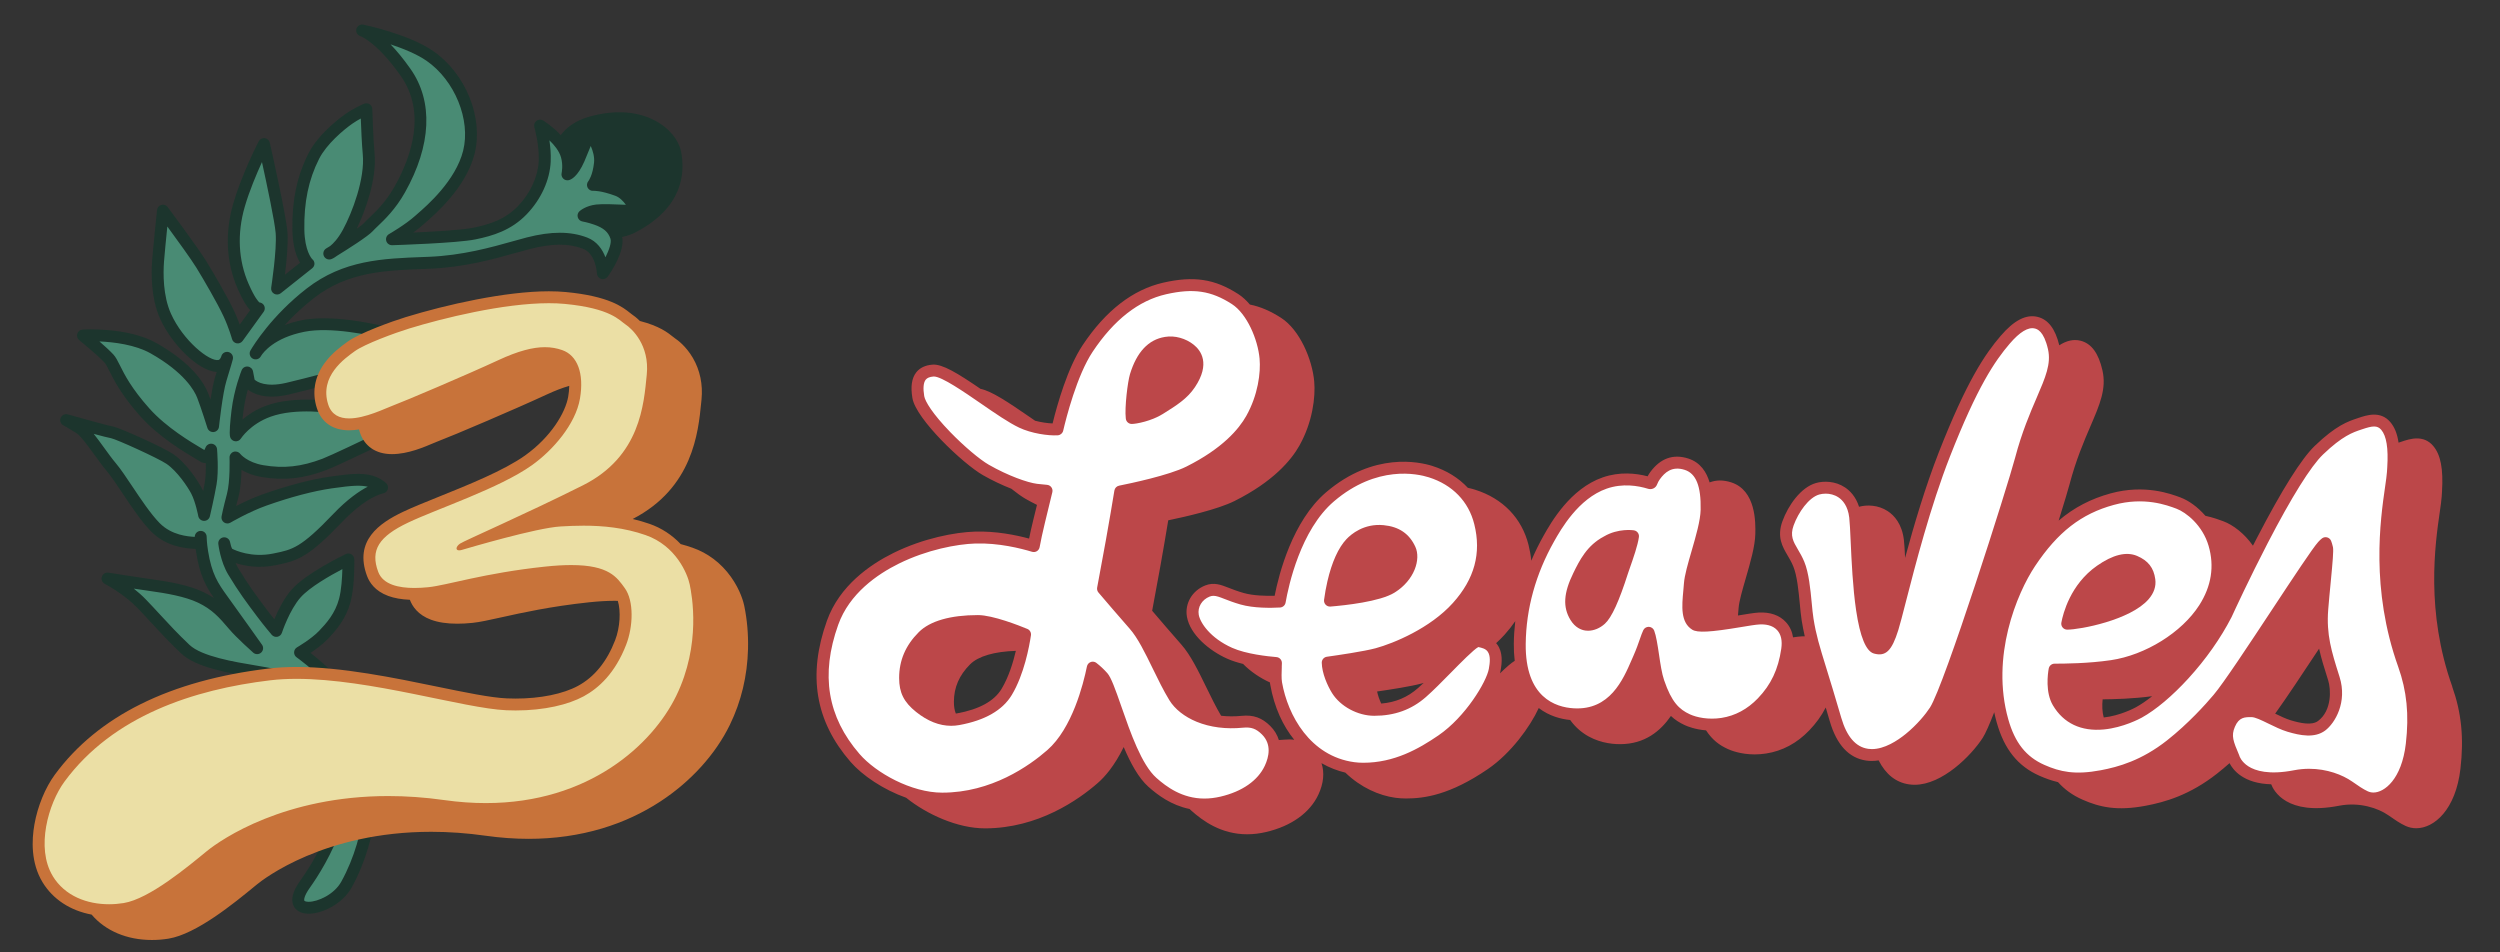
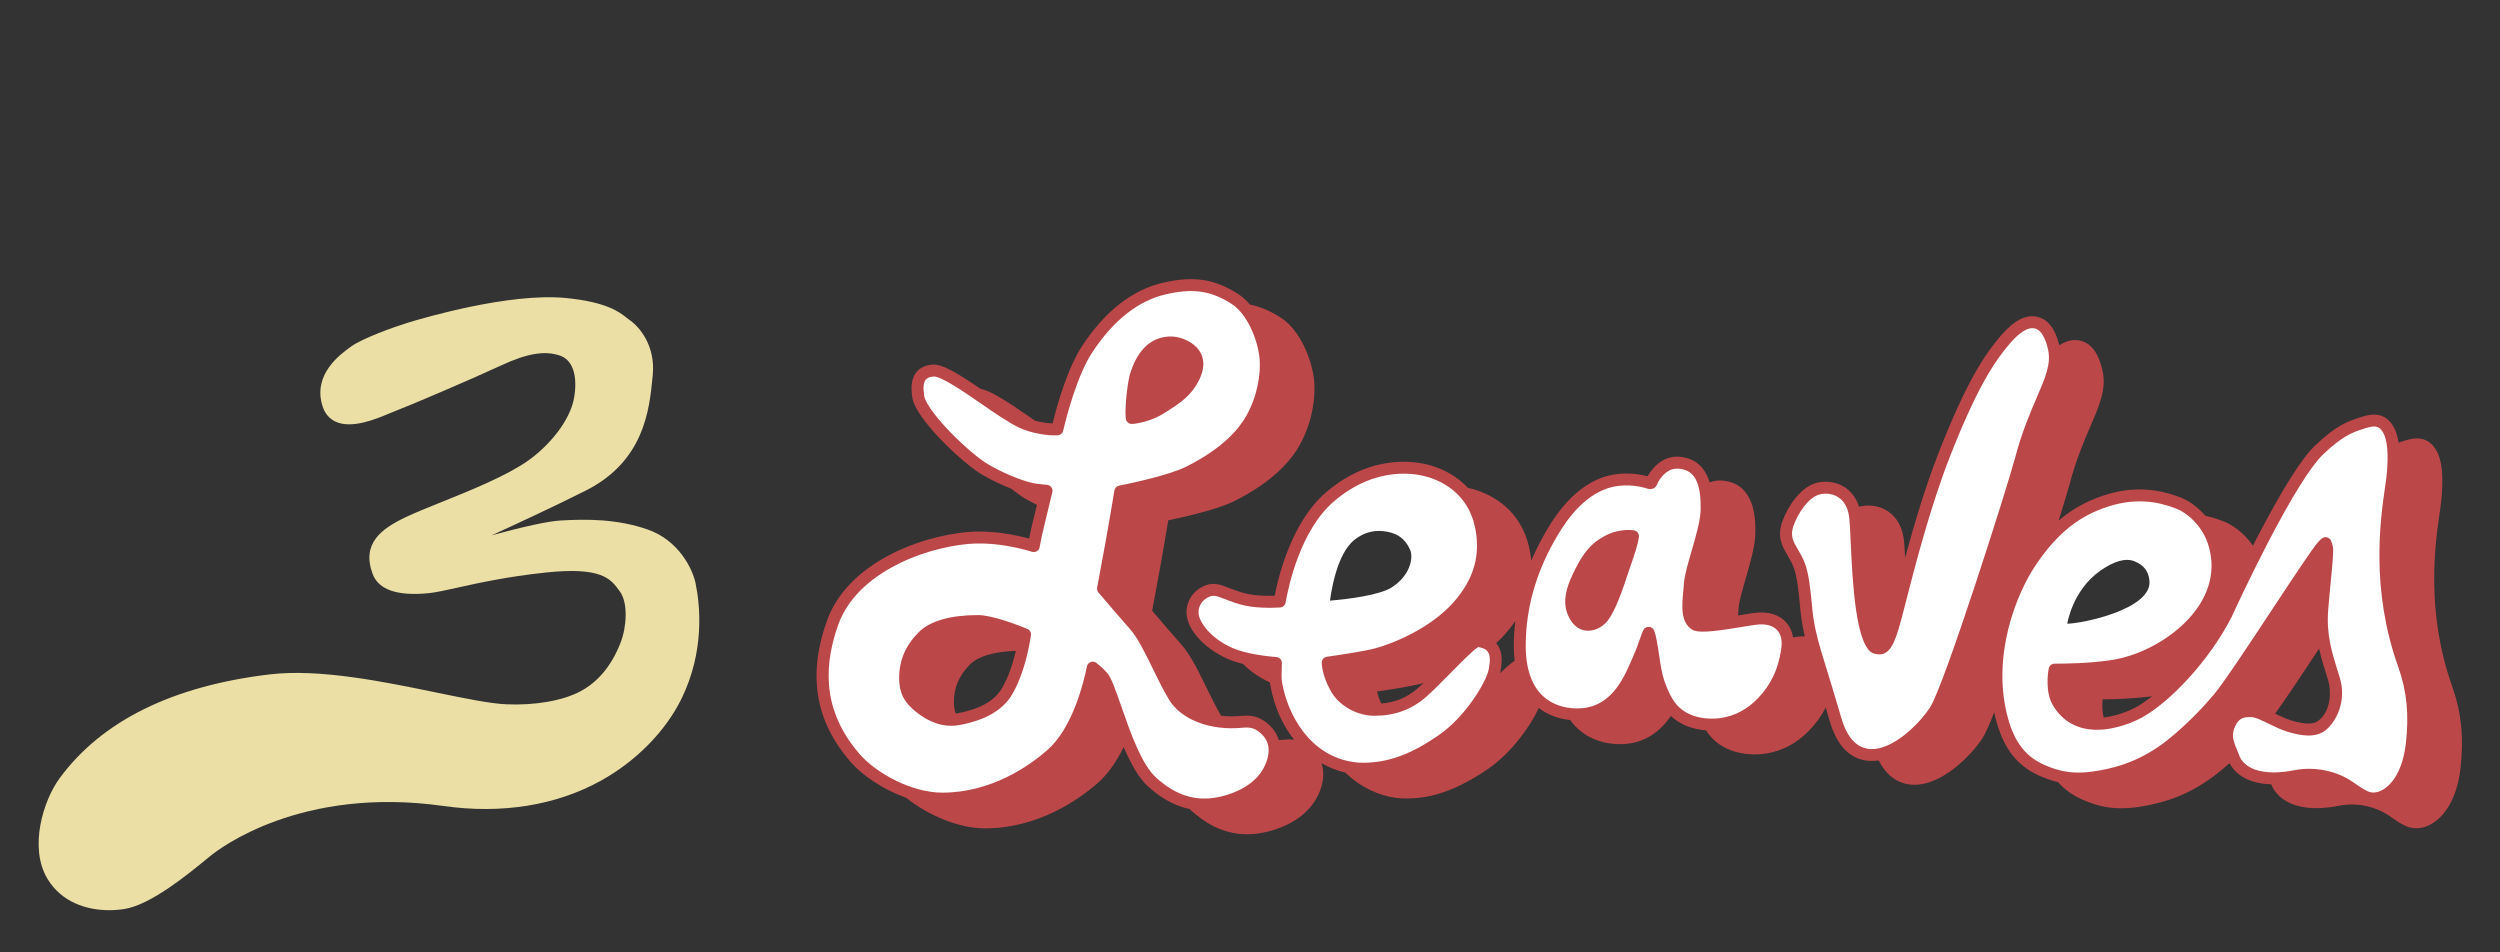
<svg xmlns="http://www.w3.org/2000/svg" data-id="Wordmark" viewBox="0 0 2100 800">
  <rect x="0" y="0" width="2100" height="800" fill="#333333" stroke="none" />
  <defs>
    <style>
      .cls-1 {
        fill: #ebdfa5;
      }

      .cls-2 {
        fill: #fff;
      }

      .cls-3 {
        fill: #bc4749;
      }

      .cls-4 {
        fill: #c8733a;
      }

      .cls-5 {
        fill: #1c352d;
      }

      .cls-6 {
        fill: #498b74;
      }
    </style>
  </defs>
  <g id="Multicolor">
    <g id="Leaf">
-       <path class="cls-6" d="m256,743c17.62-24.73,42.44-71.88,30.2-114.97-12.25-43.14-43.33-57.54-56.86-61.16-13.52-3.62-58.41-7.07-73.69-21.52-15.28-14.45-24.67-25.76-36.83-38.34-12.16-12.58-28.53-21.03-28.53-21.03,0,0,23.97,3.82,35.81,5.45,11.98,1.66,29.92,4.42,42.28,10.29s18.83,12.81,27.86,23.51c6,7.11,19.69,19.25,19.69,19.25,0,0-20.19-28.47-28.93-40.49-7.94-10.93-13.95-19.73-17.24-40.28-1.23-7.66-1.24-12.76-1.24-12.76,0,0-.46,5.57-3.97,5.15-3.51-.42-21.22,0-34.22-13.31-13-13.32-27.72-39.52-36.75-50.22-9.04-10.7-19.77-28.59-26.85-33.08-7.08-4.49-11.17-6.62-11.17-6.62,0,0,33.34,9.45,38.47,10.31s41.15,17.3,48.55,22.33c10.07,6.84,19.32,20.92,22.35,26.69,4.11,7.83,6.45,20.36,6.45,20.36,0,0,3.66-15.58,5.54-26.47,1.88-10.88.36-28.37.36-28.37,0,0-2.98,8.22-6.45,5.73-3.48-2.48-31.15-16.87-49.1-36.97-23.09-25.86-25.22-39.95-30.29-45.38-6.43-6.9-21.75-19.29-21.75-19.29,0,0,36.26-2.29,59.25,10.7,27.87,15.75,37.97,31.18,41.34,39.85,3.37,8.67,8.67,25.62,8.67,25.62,0,0,3.03-28.69,6.49-39.67s5.25-17.67,5.25-17.67c0,0-1.5,5.61-5.92,6.62-11.58,2.66-35.47-18.75-45.77-41.7-7.13-15.89-7.04-35.53-6.26-46.19.79-10.66,4.13-42.45,4.13-42.45,0,0,25.5,34.27,32.35,45.42,6.85,11.15,18.16,30.75,23.08,41.38,4.92,10.63,7.38,19.79,7.38,19.79l17.68-24.47s-4.16,1.99-13.15-18.54c-8.99-20.53-10.41-44.2-3.46-68.22,6.95-24.02,21-51.31,21-51.31,0,0,13.53,59.6,14.74,74.42,1.21,14.82-3.81,47.05-3.81,47.05l26.31-20.9s-8.03-6.74-8.39-28.58,3.01-42.16,12.92-61.76c7.03-13.9,22.66-26.61,29.65-31.47,6.99-4.86,14.57-8,14.57-8,0,0,.75,25.51,1.9,37.33,2.07,21.26-8.78,50.78-17.25,66.3-8.13,14.9-15.85,17.64-15.85,17.64,0,0,28.43-17.23,32.88-22.25,4.45-5.02,16.42-13.93,26.29-31.48,9.88-17.54,30.98-61.51,4.98-98.46-21.66-30.79-36.45-35.24-36.45-35.24,0,0,37.22,7.8,56.89,21.45,24.44,16.97,39.99,51.68,32.71,80.79-7.28,29.11-36.19,52.18-41.71,57.15-8.87,7.98-22.93,16.04-22.93,16.04,0,0,53.76-1.64,69.09-4.78,15.33-3.14,29-7.76,40.48-19.69,11.48-11.94,18.15-27.16,18.76-41.04.66-14.99-3.86-30.02-3.86-30.02,0,0,18.23,11.17,22.31,25.29,2.37,8.21.6,15.74.6,15.74,0,0,4.38-.9,9.68-12.94,2.62-5.95,9.11-22.41,9.11-22.41,0,0,9.96,13.09,8.54,26.1-1.43,13.07-5.88,18.09-5.88,18.09,0,0,6.46-.71,20.54,4.47,10.37,3.81,15.95,17.73,15.95,17.73,0,0-25.44-1.64-33.19-.75s-11.27,4.37-11.27,4.37c0,0,4.49.71,10.63,2.85,8.29,2.88,14.09,7.02,16.73,14.84,3.47,10.25-11.03,30.55-11.03,30.55,0,0-.69-19.8-14.98-25.24-14.29-5.44-29.87-4.45-47.65.1s-48.04,15.08-83.6,16.42c-35.56,1.34-68.8,1.75-99.52,25.61s-45.9,50.55-45.9,50.55c0,0,8.95-16.97,40.1-23.12,31.15-6.15,82.44,9.15,82.44,9.15,0,0-33.82,27.69-50.51,32.02-16.69,4.33-36.45,9.54-45.56,11.6-24.24,5.48-31.98-5.25-31.98-5.25l-1.63-8.42s-6.07,14.94-8.19,32.49c-2.11,17.55-1.31,20.35-1.31,20.35,0,0,8.55-13.54,27.46-20.38,18.91-6.84,44.84-5.07,61.65-2.12,16.81,2.95,44.55,19.18,44.55,19.18,0,0-49.7,24.03-59.17,27.63-20.75,7.9-36.4,8.36-52.25,5.67s-22.56-11.44-22.56-11.44c0,0,.75,20.39-2.36,31.98-3.11,11.59-4.43,18.48-4.43,18.48,0,0,15.8-9.31,31.12-14.74,18.3-6.48,38.2-12.17,55.97-14.73,18.16-2.61,24.55-2.74,31.44-1.41s11.43,5.65,11.43,5.65c0,0-14.8,2-37.42,25.69-28.78,30.15-36.57,31.3-53.03,34.67-19.72,4.03-34.73-2.72-38.33-4.72-2.55-1.42-3.85-8.8-3.85-8.8,0,0,1.58,13.67,7.62,23.71,8.6,14.28,14.95,22.79,24.08,34.95,6,8,12,15,12,15,0,0,6.53-20.01,16.68-31.46,11.87-13.38,43.9-28.61,43.9-28.61,0,0,.49,21.35-3,34.39-3.49,13.04-11.04,21.89-18.2,29.29-7.16,7.4-19.41,14.47-19.41,14.47,0,0,57.06,40.13,60.26,80.33,2,25.04,1.91,72.64-21.24,114.58-12.54,22.73-55.74,29.12-35,0Z" />
-       <path class="cls-5" d="m572,127c-3.58-18-31-42-77-29-12.09,3.42-19.46,9.45-23.95,15.49-6.75-7.27-14.28-11.95-14.79-12.26-1.77-1.08-4.02-.96-5.66.3-1.64,1.26-2.33,3.41-1.74,5.4.04.14,4.27,14.44,3.66,28.36-.57,12.96-7.07,27.09-17.37,37.8-10.45,10.86-22.7,15.16-37.88,18.26-9.18,1.88-33.19,3.23-50.12,3.98,2.89-2.09,5.78-4.35,8.31-6.62.43-.39,1.01-.89,1.71-1.5,8.52-7.39,34.44-29.88,41.51-58.16,7.53-30.12-7.38-67.13-34.7-86.11-20.27-14.07-57.15-21.91-58.71-22.24-2.63-.55-5.25,1.05-5.91,3.65-.66,2.59.8,5.24,3.37,6.01.14.05,13.84,4.89,33.87,33.36,21.67,30.79,9.11,67.64-5.24,93.12-7.18,12.76-15.57,20.76-21.12,26.05-1.81,1.73-3.37,3.22-4.56,4.56-.83.94-3.05,2.64-6.05,4.76,7.3-15.17,17.09-42.08,14.99-63.61-1.12-11.52-1.87-36.74-1.88-37-.05-1.64-.9-3.16-2.28-4.05-1.38-.89-3.11-1.05-4.63-.42-.33.14-8.15,3.41-15.5,8.51-2.27,1.58-22.47,15.92-31.26,33.32-9.59,18.97-13.87,39.34-13.46,64.1.24,14.36,3.62,22.94,6.44,27.62l-12.71,10.1c1.35-10.91,2.9-26.44,2.14-35.78-1.22-15-14.29-72.67-14.85-75.12-.47-2.05-2.16-3.59-4.25-3.85-2.08-.27-4.11.8-5.07,2.67-.58,1.13-14.35,28-21.35,52.21-7.21,24.9-5.93,49.66,3.68,71.62,4.38,9.98,7.82,15.19,10.5,18l-8.75,12.11c-1.18-3.21-2.69-7-4.54-11-5.26-11.39-17.12-31.74-23.35-41.9-6.88-11.21-31.55-44.38-32.6-45.79-1.23-1.65-3.35-2.38-5.33-1.84-1.99.54-3.44,2.25-3.65,4.3-.14,1.3-3.36,31.99-4.14,42.6-.8,10.82-.99,31.52,6.68,48.61,9.5,21.15,32.07,44.06,47.58,44.84-.42,1.36-.87,2.82-1.36,4.36-1.42,4.52-2.76,11.72-3.85,18.81-.65-1.84-1.29-3.57-1.87-5.07-3.31-8.51-13.37-25.34-43.54-42.39-24.01-13.57-60.48-11.43-62.03-11.34-2.06.13-3.82,1.51-4.45,3.47-.63,1.96.02,4.11,1.62,5.41.15.12,15.12,12.25,21.24,18.81,1.15,1.23,2.41,3.76,4.01,6.96,3.8,7.62,10.16,20.38,26.21,38.35,15.33,17.16,37.12,30.07,46.42,35.58,1.58.94,3.07,1.82,3.51,2.13,1.5,1.07,3.2,1.54,4.91,1.37.11,5.31,0,11.58-.83,16.35-.39,2.27-.87,4.76-1.37,7.27-.4-.91-.82-1.8-1.27-2.64-2.78-5.29-12.5-20.71-23.97-28.51-8.5-5.77-45.19-22.23-50.53-23.12-3.56-.59-24.63-6.42-37.93-10.19-2.47-.7-5.06.58-6.01,2.96-.95,2.38.06,5.09,2.33,6.28.04.02,4.03,2.11,10.81,6.41,3.67,2.33,9.75,10.72,15.12,18.12,3.52,4.86,7.16,9.89,10.59,13.95,3.47,4.11,8.06,10.98,12.92,18.25,7.5,11.24,16.01,23.97,24.08,32.24,12.88,13.2,29.53,14.28,35.79,14.68.6.04,1.08.07,1.41.1.12.02.25.03.38.04.14,1.07.3,2.2.49,3.4,2.91,18.19,7.85,27.73,14.89,37.88-2.74-1.83-5.76-3.55-9.2-5.18-12.24-5.82-28.98-8.69-43.74-10.73-11.65-1.61-35.47-5.4-35.71-5.44-2.43-.38-4.77,1.04-5.53,3.38-.77,2.33.27,4.88,2.45,6,.16.08,15.81,8.26,27.23,20.06,4.2,4.34,8.16,8.64,12,12.8,7.33,7.95,14.92,16.17,25,25.7,12.52,11.83,40.53,16.5,60.98,19.91,6.26,1.04,11.66,1.94,14.85,2.8,6.68,1.79,40.64,12.98,53.34,57.7,3.3,11.63,10.94,53.99-29.46,110.71-6.16,8.65-7.94,15.7-5.28,20.97,1.18,2.34,4.33,6.3,12.19,6.45.15,0,.3,0,.45,0,11.58,0,28.51-8.35,36.1-22.1,23.72-42.99,23.87-92,21.84-117.4-1.42-17.86-12.44-37.49-32.74-58.33-9.15-9.4-18.08-16.83-23.7-21.24,4.32-2.89,10-7.03,14.19-11.36,7.91-8.17,15.73-17.64,19.44-31.47,3.64-13.58,3.19-34.9,3.17-35.8-.04-1.69-.93-3.25-2.38-4.14-1.44-.89-3.24-.99-4.77-.26-1.35.64-33.09,15.83-45.5,29.81-6.53,7.36-11.56,17.76-14.57,24.96-1.92-2.38-4.15-5.22-6.38-8.18-8.84-11.79-15.23-20.31-23.79-34.53-.87-1.44-1.64-2.98-2.32-4.55,7.45,2.43,19.37,4.75,33.6,1.84l.87-.18c17.63-3.6,26.61-6.43,54.77-35.93,20.77-21.75,34.41-24.17,34.48-24.19,1.91-.26,3.49-1.58,4.09-3.41.59-1.83.08-3.84-1.31-5.16-.57-.55-5.83-5.38-13.93-6.94-7.91-1.52-15.02-1.23-33.1,1.37-16.2,2.33-35.88,7.51-56.92,14.96-8.03,2.85-16.1,6.67-22.12,9.77.54-2.21,1.19-4.72,1.93-7.5,1.79-6.67,2.38-15.81,2.55-22.86,4.06,2.39,9.58,4.74,16.7,5.95,19.04,3.24,35.45,1.46,54.86-5.93,9.55-3.64,57.53-26.81,59.56-27.8,1.66-.8,2.75-2.46,2.82-4.3s-.88-3.58-2.47-4.51c-1.17-.68-28.72-16.72-46.21-19.79-9.12-1.6-40.69-6.16-64.21,2.34-8.69,3.14-15.37,7.59-20.19,11.7.19-1.85.42-3.97.71-6.38.83-6.93,2.33-13.47,3.79-18.76,4.61,3.62,14.9,8.57,34.15,4.22,7.47-1.69,21.99-5.47,36.04-9.13l9.67-2.51c17.55-4.55,51-31.83,52.42-32.99,1.43-1.17,2.1-3.04,1.73-4.85s-1.7-3.28-3.47-3.81c-2.14-.64-52.84-15.58-84.84-9.26-5.51,1.09-10.37,2.5-14.66,4.11,6.57-7.2,14.74-15.11,24.5-22.69,28.38-22.05,59.75-23.2,92.95-24.43l3.69-.14c29.5-1.11,54.94-8.28,73.51-13.52,4.04-1.14,7.87-2.22,11.14-3.05,18.75-4.8,32.51-4.88,44.63-.27,10.97,4.17,11.75,20.58,11.76,20.74.07,2.14,1.5,4,3.55,4.61,2.05.62,4.27-.14,5.51-1.88,2.55-3.57,14.61-21.29,12.14-33.38,3.76-.7,7.6-1.94,11.43-3.95,40-21,41.58-50,38-68Zm-63.45,89.07c-2.43-6.39-6.96-13.35-15.38-16.55-13.98-5.32-30.08-5.34-50.67-.07-3.39.87-7.27,1.96-11.37,3.12-18.09,5.1-42.87,12.08-71.18,13.15l-3.69.14c-34.86,1.29-67.78,2.5-98.71,26.53-29.42,22.85-44.78,47.94-46.93,51.61-.18.3-.29.49-.32.56-1.27,2.41-.37,5.4,2.02,6.71,2.39,1.31,5.4.46,6.75-1.91.01-.02.12-.22.34-.57,1.66-2.62,10.78-15.07,36.39-20.12,21.73-4.29,54.49,2.53,70.52,6.5-11.94,9.12-30.68,22.29-40.81,24.92l-9.68,2.52c-13.97,3.64-28.41,7.4-35.72,9.05-16.89,3.82-24.17-.9-26.24-2.74l-1.35-7c-.42-2.17-2.22-3.81-4.42-4.03-2.2-.22-4.29,1.04-5.12,3.09-.26.64-6.35,15.76-8.52,33.77-1.02,8.46-2.05,19.21-1.16,22.33.54,1.9,2.15,3.29,4.1,3.57,1.96.28,3.89-.61,4.94-2.28.08-.12,7.83-12.16,24.93-18.34,21.19-7.66,50.58-3.39,59.08-1.89,10.24,1.8,25.23,9.07,34.5,13.96-14.66,7.04-43.27,20.68-50.03,23.25-17.63,6.71-32.48,8.33-49.63,5.41-13.49-2.29-19.22-9.29-19.43-9.55-1.32-1.72-3.61-2.4-5.66-1.66-2.05.74-3.38,2.71-3.3,4.89,0,.2.68,19.78-2.19,30.5-3.12,11.63-4.46,18.54-4.51,18.83-.37,1.93.42,3.9,2.03,5.03,1.6,1.13,3.73,1.22,5.42.22.15-.09,15.58-9.13,30.26-14.33,20.43-7.24,39.46-12.25,55.01-14.49,18.39-2.65,23.84-2.6,29.78-1.45.1.02.2.04.29.06-7.08,3.68-17.07,10.46-28.96,22.92-27.19,28.48-34.19,29.91-49.54,33.04l-.87.18c-18.22,3.73-32-2.7-34.51-3.99-.57-.91-1.38-3.43-1.75-5.5-.47-2.66-2.97-4.47-5.65-4.08-2.67.39-4.55,2.84-4.24,5.52.07.6,1.78,14.88,8.31,25.71,8.82,14.66,15.34,23.35,24.36,35.37,6.03,8.04,11.95,14.96,12.2,15.25,1.18,1.37,3,2,4.77,1.65,1.77-.35,3.22-1.63,3.78-3.35.06-.19,6.34-19.17,15.67-29.69,7.73-8.72,25.21-18.59,35.11-23.78-.18,7.15-.81,17.58-2.78,24.95-3.27,12.21-10.47,20.39-16.96,27.1-6.57,6.8-18.2,13.55-18.31,13.62-1.48.85-2.42,2.4-2.49,4.11s.72,3.33,2.12,4.31c.55.39,55.18,39.27,58.16,76.64,1.94,24.27,1.83,71.07-20.63,111.77-6.07,10.99-19.9,16.93-27.35,16.93-.09,0-.17,0-.26,0-2.18-.04-3.27-.6-3.44-.95-.36-.71-.25-4.01,4.5-10.67,6.67-9.36,19.03-28.55,26.96-51.9,8.35-24.59,9.69-47.25,3.98-67.34-5.6-19.73-15.53-35.82-29.5-47.83-13.02-11.18-25.92-15.47-30.87-16.8-3.66-.98-9.28-1.92-15.79-3-18.1-3.02-45.46-7.58-55.76-17.32-9.83-9.29-17.29-17.39-24.51-25.21-3.87-4.2-7.88-8.54-12.16-12.97-3.22-3.33-6.71-6.38-10.12-9.07,4.83.73,9.54,1.43,13.12,1.93,14,1.94,29.8,4.62,40.81,9.85,11.57,5.5,17.61,12.06,26.19,22.22,6.16,7.3,19.62,19.26,20.19,19.77,1.9,1.69,4.76,1.68,6.66-.02s2.21-4.54.74-6.62c-.2-.28-20.3-28.63-28.96-40.54-8.14-11.21-13.29-19.04-16.35-38.13-1.14-7.12-1.18-11.94-1.18-11.98,0-2.66-2.1-4.83-4.76-4.96-2.64-.14-4.96,1.87-5.22,4.52-.02.15-.04.33-.08.5-.09,0-.18-.01-.27-.02-5.22-.34-19.08-1.23-29.28-11.68-7.42-7.6-15.65-19.93-22.92-30.81-5.02-7.51-9.76-14.61-13.59-19.15-3.2-3.78-6.72-8.66-10.14-13.37-2.96-4.08-5.84-8.07-8.61-11.5,6.61,1.78,12.49,3.3,14.53,3.64,4.48.85,39.64,16.82,46.58,21.53,9,6.11,17.86,19.4,20.73,24.88,3.71,7.06,5.94,18.84,5.96,18.96.43,2.32,2.44,4.03,4.8,4.08,2.38.06,4.44-1.55,4.98-3.86.15-.64,3.71-15.85,5.6-26.76,1.97-11.39.47-28.92.41-29.66-.2-2.33-2-4.2-4.32-4.51-2.33-.31-4.55,1.04-5.36,3.23-.25.67-.6,1.42-.96,2.04-.59-.36-1.29-.77-2.12-1.26-8.91-5.27-29.76-17.62-44.06-33.63-15.15-16.96-20.91-28.51-24.72-36.15-2.03-4.08-3.5-7.02-5.64-9.32-2.9-3.11-7.42-7.2-11.64-10.86,12.14.55,30.04,2.69,43.02,10.03,28.5,16.1,36.87,31.46,39.14,37.31,3.27,8.41,8.5,25.13,8.55,25.29.71,2.26,2.91,3.72,5.27,3.48,2.36-.23,4.23-2.09,4.48-4.45.03-.28,3.01-28.31,6.29-38.69,3.45-10.96,5.24-17.6,5.31-17.88.71-2.67-.86-5.43-3.53-6.15-2.67-.71-5.39.84-6.11,3.5,0,0,0,.02,0,.03-.29,1-1.28,2.87-2.22,3.08-7.71,1.78-30-16.39-40.09-38.87-6.77-15.08-6.56-33.9-5.83-43.78.45-6.11,1.77-19.39,2.79-29.45,8.05,10.98,20.13,27.65,24.44,34.67,6.12,9.96,17.71,29.87,22.8,40.86,4.66,10.08,7.07,18.91,7.09,18.99.5,1.86,2.03,3.27,3.93,3.62,1.89.35,3.82-.43,4.95-1.99l17.69-24.47c1.34-1.85,1.25-4.38-.21-6.13-.87-1.04-2.09-1.65-3.37-1.77-.98-.84-4.04-4.14-9.04-15.56-8.67-19.78-9.79-42.2-3.24-64.82,3.81-13.17,9.88-27.5,14.45-37.51,4.05,18.48,10.69,49.73,11.5,59.63,1.14,14.06-3.71,45.56-3.76,45.87-.32,2.03.65,4.06,2.43,5.09,1.78,1.04,4.01.87,5.62-.41l26.31-20.9c1.21-.96,2.01-2.35,1.99-3.9-.02-1.52-.63-2.88-1.83-3.81-.57-.58-6.36-6.97-6.66-24.87-.38-23.07,3.56-41.95,12.39-59.42,6.24-12.34,20.56-24.42,28.04-29.62,2.36-1.64,4.82-3.08,6.98-4.25.31,8.53.9,22.09,1.66,29.96,1.99,20.48-8.87,49.15-16.66,63.42-4.23,7.75-8.24,11.76-10.72,13.72-1.15.71-2.27,1.39-3.34,2.04-2.19,1.33-3.02,4.1-1.93,6.42,1.1,2.32,3.77,3.43,6.19,2.57.41-.15,2.2-.84,4.79-2.8,8.57-5.28,26.23-16.41,30.17-20.85.91-1.03,2.33-2.39,3.98-3.96,5.98-5.7,15.01-14.32,22.93-28.38,22.28-39.58,23.95-76.44,4.71-103.79-6.16-8.76-11.81-15.48-16.77-20.64,10.45,3.46,22.07,8.14,30.27,13.83,23.69,16.45,37.18,49.6,30.71,75.47-6.31,25.22-30.44,46.15-38.36,53.03-.76.66-1.38,1.2-1.84,1.62-8.36,7.52-21.94,15.34-22.08,15.42-1.99,1.14-2.95,3.49-2.32,5.7.62,2.21,2.67,3.7,4.96,3.64,2.21-.07,54.37-1.69,69.94-4.88,14.72-3.01,30.12-7.65,43.08-21.13,12.12-12.6,19.47-28.74,20.15-44.29.28-6.3-.29-12.55-1.09-17.81,4.1,3.91,8.19,8.9,9.74,14.25,1.95,6.77.55,13.17.54,13.21-.39,1.66.09,3.4,1.28,4.63,1.19,1.22,2.92,1.76,4.59,1.41,2.08-.43,7.53-2.82,13.25-15.82,1.28-2.91,3.44-8.2,5.34-12.93,1.8,4.1,3.3,9.18,2.76,14.06-1.17,10.72-4.53,15.15-4.71,15.39-1.32,1.54-1.62,3.74-.68,5.55.95,1.84,2.88,2.9,4.95,2.68.05,0,5.92-.39,18.35,4.18,3.52,1.29,6.55,4.4,8.84,7.54-8.27-.4-19.86-.8-24.91-.22-8.73,1-13.54,5.17-14.06,5.64-1.42,1.29-1.98,3.28-1.43,5.12s2.1,3.21,4,3.51c.04,0,4.19.69,9.77,2.63,7.79,2.71,11.74,6.1,13.64,11.71,1.1,3.25-1.07,9.53-4.12,15.59Z" />
-     </g>
+       </g>
    <g id="Leaves">
      <g>
        <path class="cls-2" d="m1805.48,487.17c3.34,24.49-56.77,36.73-69.01,36.73.14-.55,4.44-28.15,27.83-44.52,11.13-7.79,21.15-11.13,28.94-7.79,7.75,3.32,11.22,8.05,12.24,15.58Zm54.54-30.05c-5.26-18.05-19.68-30.62-30.05-34.51-9.99-3.75-29.65-10.43-55.66-3.34-24.49,6.68-46.75,20.04-69.01,53.43-19.02,28.53-37.34,82.59-23.17,132.86,6.15,21.82,16.94,34.36,33.08,41.51,13.46,5.96,26.81,9.3,50.36,4.84,16.83-3.19,36.63-9.33,57.97-26.19,17.97-14.2,32.58-30.42,39.7-38.83,8.54-10.1,29.6-42,49.97-72.85,16.4-24.83,33.35-50.51,37.76-55.42,1.1-1.23,1.94-1.96,2.52-2.39.51,1.23.96,3.07,1.17,3.91l.12.47c.48,2.75-.93,17.3-2.06,28.99-.71,7.3-1.44,14.85-2,21.94-1.76,22.15,2.91,36.93,9.37,57.38l.37,1.18c5.91,18.73-3.16,34.17-10.28,39.51-7.08,5.31-17.79,3.1-27.34.23-4.77-1.43-10.31-4.14-15.21-6.53-6.82-3.33-12.2-5.95-16.45-5.95-5.78,0-13.69,0-18.47,11.16-4.11,9.58-1.53,15.67,3.59,27.81,0,0,6.48,24.36,51.61,15.57,18.02-3.51,35.01,1.7,45.04,8.68,4.93,3.43,9.58,6.68,13.87,8.63,2.19.99,4.48,1.49,6.88,1.49,12.46,0,28.49-13.74,32.15-45.52,3.34-28.94-.49-49.43-6.68-66.79-27.38-76.8-10.4-142.93-9.18-161.47.1-1.44.18-2.79.26-4.04,1.11-17.7-.88-28.86-6.25-35.13-6.06-7.08-14.47-4.26-21.23-1.99l-.98.33c-7.77,2.59-16.98,5.78-33.9,22.01-26.67,25.57-77.78,137.8-77.88,137.99-18.92,36.73-51.2,70.13-73.46,82.37-7.69,4.23-48.98,23.38-67.84-8.59-5-8.47-4.05-20.94-2.89-27.41,8.69-.04,28.46-.11,48.07-3.01,44.92-6.63,101.69-48.93,86.1-102.36Z" />
        <path class="cls-2" d="m1477.66,519.57c-3.66.2-9.45,1.17-16.15,2.29-9.89,1.66-33.07,5.54-37.39,2.86-6.84-4.23-6.48-13.9-5.16-28.16.19-2.07.38-4.12.53-6.13.45-6.19,3.26-15.88,6.24-26.14,3.74-12.88,7.61-26.21,7.81-36.04.29-14.04-1.15-33.29-16.87-38.31-15.68-5.01-23.75,6.04-26.4,9.67-1.19,1.63-2.21,3.54-3.04,5.68-.18.48-.78.72-1.33.55-9.2-2.85-23.24-5.19-37.89-.1-25.63,8.9-41.06,36.23-46.87,46.51-15.94,28.24-24.2,58.05-24.53,88.61-.55,51.01,31.36,58.34,45.11,59.12,33.67,1.92,46.06-26.65,53.47-43.72.5-1.15.98-2.26,1.45-3.33,2.57-5.8,4.25-10.64,5.59-14.53.83-2.41,1.82-5.25,2.63-6.87,1.56,4.04,2.9,13.17,3.76,19,1.19,8.04,2.41,16.36,4.53,22.55,6.84,20.05,14.34,26.91,24.22,31.48,6.23,2.89,17.13,5.35,29.42,3.44,10.82-1.68,22.71-6.76,33.45-17.93,11.84-12.32,18.31-26.01,20.98-44.39,1.21-8.35-.36-14.97-4.67-19.69-4.26-4.66-10.78-6.88-18.87-6.44Zm-105.94-69.17c-1,8.04-7.31,24.52-8.92,29.55-3.2,10-10.99,33.79-18.04,40.25-3.69,3.38-8.29,5.07-12.3,4.51-3.61-.51-6.63-2.71-8.98-6.56-4.53-7.41-6.22-16.63,2.68-34.75,5.62-11.44,11.22-22.02,23.73-28.47,10.31-6.11,21.38-4.59,21.83-4.52Z" />
        <path class="cls-2" d="m1697.51,385.87c13.23-50.26,33.12-69.74,27.69-93.62-2.84-12.5-7.67-19.43-14.77-21.18-7.63-1.89-16.15,2.8-26.04,14.34-12.75,14.88-27.76,36.83-51.05,96.2-16.51,42.11-29.45,92.4-37.18,122.45-2.76,10.71-4.93,19.17-6.36,23.73-5.84,18.7-9.78,17.6-14.35,16.33-1.15-.32-7.09-3.37-11.35-32.17-2.78-18.77-3.8-41.27-4.55-57.69-.4-8.9-.72-15.94-1.21-20.08-1.38-11.72-6.89-17.65-11.27-20.57-6.85-4.57-14.96-4.57-20.28-3.05-10.95,3.13-20.56,17.25-24.85,29.05-3.98,10.95-.11,17.53,4,24.5,1.69,2.87,3.44,5.84,5,9.59,3.58,8.59,4.87,22.23,5.91,33.2.47,4.96.92,9.65,1.52,13.41,2.3,14.35,5.01,23.12,10.94,42.33,3.2,10.38,7.19,23.29,12.59,41.83,5.17,17.72,14.07,27.63,26.46,29.44,1.33.19,2.66.29,4.01.29,21.77,0,44.8-24.47,53.01-37.17,12.81-19.8,66.57-190.02,72.13-211.17Z" />
        <path class="cls-2" d="m1241.83,538.41c-5.14-1.16-31.33,29.27-47.44,43.37-8.9,7.79-21.15,14.47-40.07,14.47-12.92,0-25.6-7.79-31.17-16.7-4.11-6.57-7.77-15.8-7.91-22.95,9.69-1.35,31.64-4.57,41.66-7.3,15.6-4.25,47.31-17.36,67.23-39.49,19.36-21.51,25.6-44.65,19.07-70.75-5.21-20.86-19.98-36.1-41.57-42.92-10.19-3.22-46.38-11.2-84.32,21.11-29.34,24.99-39.76,73.05-42.38,88.05-6.96.38-21.05.65-31.51-2.34-5.67-1.62-9.8-3.24-13.12-4.54-5.91-2.32-10.58-4.15-16.08-1.95-8.74,3.5-13.76,12.05-12.21,20.81,1.64,9.24,12.01,23.02,30.92,31.45,12.11,5.4,29.92,7.47,38.86,8.19-.1,4.35-.65,12.39.16,17.06,7.79,44.52,37.45,67.44,64.92,71.19,2.71.37,5.45.54,8.22.54,25.6,0,46.61-10.6,65.99-23.87,23.29-15.93,42.12-46.38,44.43-59.11,1.14-6.27,1.8-13.36-1.91-18.42-3.21-4.37-8.32-5.12-11.78-5.9Zm-107.15-82.1c3.33-3.52,12.63-11.55,27.04-10.17,11.18,1.07,18.38,5.94,22.65,15.35,3.33,7.33-.25,22.57-15.64,32.1-10.35,6.41-36.61,9.73-51.56,10.95.52-3.9,1.38-9.26,2.74-15.13,3.49-15.13,8.6-26.57,14.77-33.09h0Z" />
        <path class="cls-2" d="m1043.56,606.29c-28.88,2.89-49.45-8.33-57.03-20.74-4.86-7.95-9.37-17.2-13.73-26.15-6.64-13.62-12.91-26.49-20.26-34.76-7.2-8.1-21.17-24.47-26.03-30.17,1.4-7.57,5.48-29.65,7.31-39.71,2.62-14.4,5.84-33.79,7.18-41.91,11.06-2.21,42.77-8.96,57.73-16.44,31.5-15.75,45.91-32.92,52.45-44.55,10.45-18.58,12.96-38.58,11.82-51.1-1.51-16.58-10.86-40.13-25.58-49.59-18.51-11.9-34.81-14.4-58.99-8.9-27.68,6.29-49.12,26.91-64.74,50.34-13.6,20.41-22.71,56.05-25.51,68.05-7.97.48-21.03-1.73-29.96-5.97-21.15-10.02-61.22-44.52-74.58-43.41-8.87.74-14.99,5.8-12.24,22.26,2.57,15.39,40.35,51.84,56.77,61.22,16.25,9.29,33.38,15.49,42.21,16.59l.51.06c3.17.4,5.93.66,8.2.83-1.6,6.71-4.14,17.35-6.23,25.69-1.96,7.82-3.52,15.56-4.51,20.77-9.64-2.93-29.01-7.83-49.27-7.17-16.05.52-41.89,5.36-66.29,17.41-18.87,9.32-43.46,26.28-53.42,54.18-15.61,43.72-9.45,80.84,18.85,113.49,14.57,16.81,45.94,34.2,73.22,34.2,42.91,0,75.81-23.18,91.6-37,21.77-19.05,31.48-56.36,34.87-73.02,2.44,1.87,5.4,4.47,8.51,7.97,2.69,3.03,6.88,15.06,10.92,26.69,7.71,22.18,17.32,49.79,30.72,61.7,9.49,8.43,23.64,18.62,43.62,18.62,4.61,0,9.54-.54,14.79-1.78,19.64-4.62,34.02-14.8,40.5-28.66,3.4-7.27,7.48-21.08-3.33-31.89-6-6-11.63-8.01-20.07-7.17Zm-89.61-290.55c7.79-25.6,21.83-27.2,25.6-27.83,6.68-1.11,14.47,1.11,20.04,5.57,11.39,9.11,4.45,22.26,0,28.94-5.94,8.91-14.59,14.27-25.6,21.15-8.9,5.57-21.11,7.62-23.33,7.54-.02-.1-.04-.23-.06-.38-.96-8.44,1.62-29.29,3.35-34.99Zm-149.04,288.38c-10.68,1.94-21.54-1.42-32.26-10-9.03-7.22-12.38-13.89-12.38-24.59,0-13.43,4.93-24.89,15.07-35.02,8.4-8.4,24.36-12.84,46.15-12.84,10.28,0,29.47,7.06,39.57,11.25-1.36,9.12-5.54,31.8-15.4,48.22-6.96,11.6-20.67,19.34-40.75,22.99Z" />
      </g>
      <g>
        <path class="cls-3" d="m2059.91,576.72c-22.51-63.14-14.42-119.39-10.53-146.42.79-5.5,1.42-9.84,1.63-13.04.1-1.45.18-2.8.26-4.06,1.21-19.34-1.09-31.27-7.45-38.7-8.25-9.64-19.75-5.78-26.62-3.48l-.97.33c-.47.16-.95.32-1.44.48-1.1-7.55-3.4-13.15-6.97-17.33-8.26-9.64-19.75-5.78-26.62-3.48l-.97.33c-7.95,2.65-17.84,5.94-35.78,23.14-11.22,10.76-27.58,36.78-48.6,77.34-1.14,2.2-2.27,4.39-3.38,6.56-7.17-10.3-16.75-17.48-24.76-20.48-3.17-1.19-8.37-3.14-15.2-4.63-6.51-7.57-14.19-12.89-20.8-15.37-8.23-3.09-30.1-11.29-58.73-3.48-16.56,4.52-30.82,11.9-43.71,22.88,4.7-15.14,8.02-26.21,9.06-30.18,5.5-20.88,12.25-36.57,17.68-49.18,7.86-18.25,13.54-31.44,10.05-46.82-3.3-14.52-9.34-22.68-18.45-24.93-5.72-1.41-11.62-.14-17.82,3.85-3.35-13.84-9.3-21.66-18.18-23.85-9.64-2.39-19.8,2.83-31.04,15.94-13.04,15.21-28.35,37.56-51.91,97.63-11.32,28.86-20.95,61.46-28.39,88.85-.3-6.45-.59-11.61-.99-15.02-1.6-13.61-8.2-20.65-13.46-24.15-8.18-5.45-17.83-5.52-24.22-3.75-2.72-8.56-7.66-13.5-11.78-16.25-8.26-5.51-18.04-5.52-24.42-3.7-12.71,3.63-23.31,18.76-28.18,32.15-4.79,13.16.09,21.44,4.39,28.75,1.68,2.85,3.26,5.54,4.69,8.98,3.29,7.88,4.54,21.1,5.56,31.82.48,5.02.93,9.75,1.55,13.65.79,4.92,1.62,9.18,2.6,13.41-.87,0-1.75,0-2.65.05h0c-1.95.11-4.39.41-7.18.82-.79-4.98-2.78-9.25-5.99-12.76-5.3-5.8-13.2-8.58-22.83-8.06h0c-3.93.22-9.84,1.21-16.7,2.35-.26.04-.5.08-.76.13,0-.03,0-.05,0-.08.19-2.08.38-4.16.53-6.18.41-5.67,3.15-15.11,6.05-25.11,3.83-13.19,7.79-26.84,8-37.33.18-9.01.74-36.44-20.35-43.18-6.54-2.09-12.57-2.05-18.05.07-2.54-8.58-7.67-16.78-17.95-20.07-12.67-4.05-23.43-.19-31.96,11.48-.78,1.07-1.5,2.23-2.15,3.47-9.82-2.57-23.46-4.05-37.71.9-27.42,9.52-43.52,38.04-49.58,48.78-3.94,6.98-7.42,14.06-10.44,21.22-.41-4.31-1.17-8.7-2.29-13.17-5.65-22.61-21.6-39.11-44.91-46.47-1.51-.48-3.57-1.06-6.1-1.6-7.72-8.3-17.82-14.58-29.9-18.4-10.81-3.41-49.18-11.9-89.06,22.07-28.37,24.17-39.73,68.74-43.33,87.02-6.83.18-17.78.02-25.95-2.31-5.44-1.55-9.45-3.13-12.68-4.39-6.38-2.5-12.41-4.87-19.75-1.94-10.96,4.39-17.25,15.21-15.28,26.33,2.67,15.05,18.9,28.5,33.8,35.15,4.05,1.81,8.65,3.26,13.36,4.42,6.41,6.57,14.65,12,22.54,15.54.06.55.14,1.09.22,1.59,3.45,19.7,10.86,35.02,20.2,46.58-2.53-.36-5.21-.4-8.15-.11h0c-1.6.16-3.19.27-4.76.34-1.34-4.35-3.72-8.32-7.13-11.73-7.01-7.02-14.22-9.59-24.1-8.61h0c-5.96.6-11.76.56-17.28-.07-4.36-7.37-8.49-15.83-12.5-24.05-6.79-13.93-13.21-27.09-21-35.87-6.59-7.42-18.94-21.85-24.42-28.28,1.67-9.06,5.21-28.21,6.88-37.38,2.31-12.7,5.11-29.41,6.63-38.59,14.15-2.92,41.55-9.16,55.6-16.18,32.63-16.32,47.69-34.33,54.57-46.57,11.01-19.58,13.65-40.73,12.44-54-1.66-18.24-11.99-43.14-27.85-53.34-8.86-5.69-17.29-9.36-26.2-11.16-2.97-3.52-6.24-6.55-9.8-8.84-19.72-12.68-37.33-15.36-62.81-9.57-25.67,5.83-48.48,23.48-67.79,52.44-12.7,19.05-21.43,50.05-25.3,65.85-4.3-.16-9.61-.94-14.69-2.27-1.33-.91-2.65-1.82-3.97-2.74-19.36-13.35-32.71-22.19-41.9-24.05-19.37-13.24-32.1-21.03-40.44-20.33-6.02.5-10.58,2.7-13.57,6.54-3.76,4.83-4.8,11.87-3.19,21.53,2.94,17.64,42.5,55.19,59.22,64.74,7.71,4.41,16.09,8.38,23.86,11.41,4.63,3.71,8.83,6.7,12.14,8.59,3.06,1.75,6.23,3.42,9.42,5-1.04,4.32-2.12,8.72-3.1,12.62-1.39,5.55-2.58,11.07-3.52,15.68-10.89-2.94-27.88-6.43-45.57-5.86-16.57.53-43.23,5.52-68.34,17.92-19.7,9.73-45.39,27.51-55.92,56.98-16.28,45.57-9.81,84.31,19.78,118.44,10.04,11.59,27.7,23.44,46.77,30.22,17.2,13.85,43.1,25.71,66.23,25.71,44.54,0,78.57-23.95,94.89-38.23,5.58-4.88,13.84-14.08,21.63-30.07,5.76,13.59,12.52,26.05,20.78,33.39,7.69,6.83,19.04,15.46,34.56,18.64.48.47.95.93,1.44,1.36,9.6,8.54,24.92,19.88,46.94,19.88,5.18,0,10.54-.64,15.93-1.91,21.16-4.98,36.75-16.14,43.88-31.41,4.41-9.44,5.24-18.57,2.61-26.41,6.67,3.82,13.5,6.41,20.04,7.94,13.07,12.65,28.53,19.29,42.04,21.13,2.87.39,5.86.59,8.9.59,15.21,0,36.77-2.81,68.82-24.74,19.31-13.21,35.44-35.44,42.7-51.23,8.95,6.87,18.84,9.31,26.41,10.05,2.19,3.07,4.69,5.83,7.51,8.26,10.43,9,22.56,11.46,30.9,11.93,1.19.07,2.35.1,3.49.1,20.98,0,34.06-11.19,42.71-23.68,3.6,3.42,7.46,5.77,11.63,7.7,2.29,1.06,8.74,3.66,17.88,4.39,5.34,8.18,11.31,12.46,18.12,15.61,2.68,1.24,11.01,4.59,22.71,4.59,2.98,0,6.19-.22,9.57-.74,13.76-2.14,25.96-8.67,36.28-19.41,5.77-6.01,10.33-12.32,13.86-19.26,1.07,3.61,2.2,7.45,3.41,11.59,5.77,19.77,16.04,30.87,30.54,32.99,1.54.22,3.13.34,4.73.34,1.91,0,3.83-.18,5.75-.49,6.01,11.77,14.55,18.55,25.52,20.15,1.54.22,3.13.34,4.73.34,23.08,0,47.34-24.2,57.21-39.45,2.23-3.45,5.58-11.08,9.64-21.46.61,2.88,1.3,5.76,2.11,8.61,6.34,22.49,17.74,36.7,35.87,44.72,5.06,2.24,10.14,4.09,15.63,5.37,5.55,6.23,12.29,11.05,20.37,14.63,14.5,6.42,29.12,9.76,53.31,5.18,15.76-2.98,36.83-8.77,60.14-27.18,3.56-2.81,6.97-5.69,10.23-8.58,3.02,5.87,11.85,17.15,34.99,17.74,2.03,5.37,12.98,26.6,57.01,18.03,17.26-3.36,33,2.14,41.24,7.89,5.12,3.56,9.95,6.93,14.65,9.07,2.83,1.29,5.84,1.94,8.95,1.94,15.1,0,33.16-15.63,37.12-49.94,2.99-25.91.85-47.2-6.93-69.04Zm-1117.84,17.11c-5.32-15.31-8.78-24.85-11.91-28.37-2.9-3.26-6-6.17-9.21-8.62-.89-.68-1.96-1.03-3.04-1.03-.59,0-1.18.1-1.75.32-1.61.6-2.8,2-3.14,3.69-3.06,15.05-12.42,52.02-33.26,70.25-15.26,13.35-47.03,35.76-88.31,35.76-25.85,0-55.6-16.51-69.44-32.48-27.01-31.16-32.87-66.66-17.91-108.53,9.4-26.33,32.88-42.47,50.93-51.38,23.68-11.69,48.71-16.39,64.24-16.89,19.48-.62,38.21,4.09,47.65,6.96,1.36.41,2.83.23,4.04-.51,1.21-.74,2.06-1.95,2.32-3.35.96-5.09,2.52-12.78,4.44-20.49,2.05-8.2,4.53-18.53,6.25-25.75.34-1.42.04-2.92-.83-4.11-.86-1.18-2.2-1.93-3.66-2.04-2.58-.2-5.26-.47-7.96-.8l-.51-.06c-7.88-.98-24.27-6.78-40.35-15.97-7.71-4.41-21.06-15.71-32.47-27.49-14.97-15.47-21.1-25.75-21.85-30.21-1.09-6.56-.67-11.31,1.22-13.74,1.21-1.56,3.34-2.45,6.51-2.71.12-.01.24-.02.37-.02,6.6,0,25.55,13.07,39.46,22.66,12.02,8.29,23.38,16.12,32.19,20.3,10.21,4.84,24.32,6.93,32.41,6.44,2.21-.13,4.06-1.7,4.57-3.85,2.46-10.54,11.52-46.49,24.8-66.41,17.84-26.76,38.59-42.99,61.69-48.24,22.82-5.18,37.77-2.96,55.18,8.24,12.72,8.18,21.84,29.73,23.3,45.83,1.07,11.77-1.31,30.61-11.2,48.19-6.2,11.02-19.96,27.34-50.33,42.53-14.59,7.3-46.92,14.1-56.48,16.01-2.04.41-3.61,2.04-3.95,4.09-1.28,7.78-4.54,27.42-7.17,41.83-1.83,10.06-5.91,32.13-7.31,39.7-.27,1.48.13,3,1.11,4.15,4.26,5,18.72,21.95,26.1,30.25,6.89,7.75,13.01,20.31,19.5,33.62,4.41,9.05,8.97,18.41,13.95,26.56,4.58,7.49,12.71,13.93,22.89,18.12,11.35,4.67,24.8,6.39,38.91,4.99,6.92-.69,11.12.81,16.04,5.73,8.22,8.22,5.81,18.81,2.34,26.24-5.81,12.45-19,21.65-37.12,25.91-4.64,1.09-9.22,1.65-13.64,1.65-18.61,0-31.91-9.91-40.29-17.36-12.43-11.05-21.8-37.97-29.32-59.61Zm218.16-2.83c-1.6-3.45-2.82-6.98-3.46-10.14,11.82-1.71,28.74-4.37,37.44-6.74.53-.14,1.08-.3,1.65-.47-1.67,1.58-3.26,3.04-4.77,4.36-8.9,7.79-18.82,11.98-30.86,12.98Zm-83.55-30.78c.04-1.18.08-2.26.11-3.18.06-2.65-1.96-4.88-4.59-5.09-7.28-.59-25.49-2.54-37.22-7.78-18.41-8.22-26.85-21.1-28.03-27.76-1.13-6.4,2.63-12.69,9.15-15.29,1.08-.43,2.11-.63,3.2-.63,2.43,0,5.12,1,9.2,2.6,3.42,1.34,7.67,3.01,13.57,4.7,11.06,3.16,25.52,2.94,33.16,2.52,2.32-.13,4.25-1.84,4.66-4.13,2.42-13.9,12.53-61.1,40.7-85.1,35.97-30.64,70-23.17,79.57-20.14,19.87,6.27,33.45,20.25,38.22,39.36,6.09,24.36.22,46.01-17.94,66.19-19.14,21.27-49.76,33.9-64.83,38.01-9.8,2.67-31.96,5.9-41.03,7.17-2.51.35-4.36,2.52-4.31,5.05.18,8.87,4.79,19.28,8.67,25.5,7.01,11.21,21.57,19.05,35.41,19.05,17.1,0,31.28-5.14,43.36-15.71,6.17-5.4,13.68-13.03,20.95-20.42,8.19-8.33,19.28-19.59,23.11-21.61,2.97.64,6.03,1.31,7.83,3.76,2.59,3.53,1.97,9.35,1.02,14.57-1.97,10.84-19.54,40.28-42.34,55.88-16.62,11.37-37.12,22.99-63.17,22.99-2.58,0-5.12-.17-7.55-.5-37-5.04-55.81-39.3-60.67-67.09-.56-3.18-.35-8.8-.19-12.9Zm183.31,5.4c.18-.69.34-1.36.45-1.99,1.33-7.32,2.04-15.69-2.8-22.28-.29-.39-.58-.75-.89-1.1,2.48-2.26,4.86-4.62,7.09-7.1,3.38-3.75,6.37-7.55,8.99-11.41-.74,6.32-1.16,12.68-1.23,19.07-.05,5.05.21,9.8.76,14.29-2.96,1.79-6.79,5.1-12.37,10.52Zm137.89,5.85c-1.97-5.76-3.16-13.85-4.31-21.67-1.21-8.17-2.42-15.85-4.04-20.06-.71-1.85-2.45-3.11-4.43-3.2-.08,0-.16,0-.24,0-1.89,0-3.63,1.07-4.48,2.77-.94,1.9-1.96,4.83-2.87,7.46-1.31,3.79-2.95,8.51-5.44,14.14-.48,1.08-.96,2.2-1.47,3.37-7.33,16.9-18.42,42.45-48.6,40.71-15.3-.87-40.88-9.05-40.4-54.08.32-29.71,8.36-58.71,23.88-86.21,5.55-9.84,20.31-35.97,44.16-44.25,13.36-4.64,26.28-2.48,34.78.15,3.05.94,6.34-.61,7.46-3.53.67-1.73,1.48-3.26,2.42-4.54,4-5.48,9.99-11.32,20.84-7.85,9.54,3.05,13.8,13.68,13.39,33.45-.19,9.17-3.96,22.17-7.61,34.74-3.05,10.52-5.94,20.45-6.42,27.17-.14,1.96-.33,3.97-.52,6.03-1.22,13.12-2.47,26.69,7.51,32.88,4.38,2.71,15.07,2.14,40.86-2.18,6.55-1.1,12.21-2.04,15.59-2.23,4.56-.25,10.85.39,14.9,4.83,3.25,3.55,4.4,8.8,3.41,15.59-2.51,17.28-8.57,30.12-19.63,41.64-8.77,9.12-19.07,14.66-30.61,16.46-11.03,1.71-20.94-.45-26.55-3.04-8.9-4.12-15.29-10.12-21.58-28.56Zm369.25,31.22c-1.32-4.68-1.43-10.26-.92-15.24,9.42-.09,25.44-.46,41.62-2.64-4.89,3.86-9.51,7.01-13.65,9.28-1.33.73-13.2,7.07-27.04,8.6Zm-198.04,26.29c-10.28-1.5-17.81-10.22-22.38-25.89-5.42-18.6-9.41-31.52-12.61-41.9-5.86-18.98-8.53-27.65-10.78-41.65-.57-3.58-1.01-8.16-1.48-13.11-1.07-11.29-2.41-25.35-6.27-34.63-1.7-4.07-3.53-7.19-5.31-10.21-3.94-6.69-6.78-11.52-3.61-20.26,3.99-10.98,12.67-23.42,21.52-25.95,1.55-.44,3.41-.72,5.4-.72,3.44,0,7.29.84,10.73,3.13,3.5,2.33,7.92,7.17,9.07,17,.46,3.95.78,10.87,1.18,19.72.75,16.53,1.77,39.16,4.59,58.2,3.29,22.22,8.33,34.41,14.97,36.26,9.85,2.73,15.01-2.23,20.45-19.66,1.46-4.66,3.63-13.11,6.38-23.81l.04-.17c7.7-29.94,20.59-80.05,37-121.88,23.01-58.69,37.72-80.23,50.19-94.78,8.42-9.83,15.51-14.12,21.05-12.74,1.87.46,7.56,1.87,11.1,17.44,2.77,12.2-2.1,23.52-9.48,40.65-5.56,12.92-12.48,28.99-18.17,50.59-6.14,23.31-59.34,190.95-71.49,209.73-3.55,5.49-11.02,14.6-20.37,22.18-7.15,5.8-17.89,12.71-28.44,12.71-1.12,0-2.22-.08-3.28-.23Zm378.95-84.09c1.8,8.17,4.36,16.28,7.28,25.53l.37,1.18c2.3,7.29,3.25,25.19-8.51,34-5.33,4-15.04,1.8-22.91-.55-3.97-1.19-8.75-3.45-13.13-5.59,9.38-13.06,23.03-33.6,36.89-54.58Zm-66.9,90.16c-.06-.23-.14-.45-.23-.66-5-11.84-6.87-16.26-3.6-23.89,3.49-8.13,8.3-8.13,13.88-8.13,3.1,0,8.27,2.52,14.26,5.45,5.06,2.47,10.8,5.27,15.96,6.82,10.74,3.22,22.92,5.62,31.78-1.02,8.21-6.16,18.74-23.82,12.04-45.02l-.37-1.18c-6.29-19.92-10.84-34.31-9.15-55.48.56-7.08,1.29-14.59,2-21.94,1.83-18.93,2.51-27.31,2-30.25-.02-.12-.05-.24-.08-.37l-.11-.43c-.37-1.51-.82-3.24-1.4-4.63-.59-1.42-1.81-2.5-3.29-2.91-1.49-.41-3.08-.11-4.31.81-1,.75-2.09,1.77-3.24,3.05-4.67,5.18-20.96,29.87-38.23,56.03-20.28,30.72-41.25,62.49-49.6,72.36-6.99,8.27-21.35,24.21-38.98,38.14-21.6,17.07-41.17,22.43-55.8,25.2-21.72,4.11-34.24,1.33-47.41-4.5-15.41-6.82-24.75-18.63-30.3-38.29-14.86-52.67,7.16-105.7,22.51-128.73,19.04-28.56,38.83-43.92,66.17-51.38,25.51-6.96,44.48.16,52.58,3.2,8.08,3.03,21.94,13.85,27.01,31.22,5,17.15,2.36,33.92-7.85,49.85-14.68,22.9-45.19,41.88-74.18,46.16-19.13,2.82-38.8,2.92-47.2,2.95h-.17c-2.41.01-4.47,1.74-4.9,4.11-.81,4.47-2.94,19.92,3.5,30.84,8.93,15.13,23.76,22.15,42.9,20.3,16.16-1.56,30.12-9.03,31.66-9.87,11.81-6.5,25.75-18.22,39.27-33.01,14.6-15.98,27.13-33.77,36.23-51.45,0,0,.08-.16.21-.45,2.38-5.18,14.99-32.48,30.04-61.5,20.23-39.03,36.36-64.87,46.64-74.72,16.31-15.64,25.02-18.54,32.03-20.88l.98-.33c8.44-2.83,12.51-3.39,15.84.5,4.41,5.15,6.07,15.48,5.06,31.57-.08,1.24-.17,2.59-.26,4.02-.19,2.82-.79,6.99-1.55,12.28-4.01,27.83-12.34,85.72,11,151.2,7.25,20.33,9.23,40.23,6.42,64.54-3.48,30.15-18.16,41.09-27.19,41.09-1.7,0-3.27-.34-4.81-1.04-3.88-1.76-8.34-4.87-13.08-8.18-8.1-5.64-21.09-10.72-36.14-10.72-4.11,0-8.37.38-12.72,1.23-21.07,4.1-32.47.47-38.33-3.29-6-3.86-7.45-8.53-7.49-8.65Z" />
-         <path class="cls-3" d="m1736.47,528.9c10.72,0,52.99-7.95,68.3-25.5,4.57-5.24,6.48-10.93,5.66-16.91-1.3-9.53-6-15.55-15.23-19.5-9.03-3.87-20.39-1.08-33.78,8.29-22.34,15.64-28.48,40.3-29.83,47.49l-.02.09c-.31,1.44.03,2.94.94,4.11.95,1.22,2.41,1.94,3.95,1.94Z" />
        <path class="cls-3" d="m1372.46,445.46c-.53-.08-13.13-1.87-24.99,5.09-14.43,7.5-20.74,20.33-25.8,30.65-8.32,16.95-9.06,28.78-2.46,39.57,3.95,6.45,9.01,8.4,12.55,8.9.73.1,1.47.15,2.23.15,4.86,0,10.01-2.13,14.15-5.92,5.66-5.19,11.83-18.67,19.42-42.41.34-1.07.95-2.81,1.66-4.82,2.64-7.52,6.62-18.88,7.47-25.63.34-2.69-1.54-5.16-4.22-5.56Z" />
-         <path class="cls-3" d="m1117.17,509.53c.13,0,.27,0,.41-.02,12.09-.99,41.55-4.11,53.79-11.69,16.88-10.45,22.26-28.08,17.56-38.42-5.02-11.05-13.76-17.02-26.73-18.26-16.61-1.58-27.31,7.66-31.15,11.71-6.79,7.17-12.33,19.41-16.02,35.41-1.16,5.02-2.11,10.26-2.82,15.59-.2,1.5.29,3.01,1.33,4.11.95,1,2.26,1.56,3.63,1.56Z" />
        <path class="cls-3" d="m862.98,528.3c-6.58-2.73-29.02-11.63-41.48-11.63-23.15,0-40.33,4.95-49.69,14.3-11.12,11.12-16.53,23.74-16.53,38.56,0,12.3,4,20.29,14.26,28.5,9.67,7.74,19.55,11.64,29.44,11.64,2.28,0,4.55-.21,6.83-.62,0,0,0,0,0,0,21.55-3.92,36.4-12.44,44.14-25.34,10.33-17.22,14.67-40.74,16.05-50.06.34-2.27-.91-4.48-3.03-5.36Zm-21.6,50.27c-6.19,10.32-18.76,17.26-37.35,20.64-.38.07-.76.12-1.14.17-1.13-2.83-1.61-5.99-1.61-9.85,0-12.04,4.45-22.34,13.6-31.49,6.82-6.82,20.38-10.78,38.44-11.31-2.33,9.92-6.09,22.09-11.94,31.83Z" />
        <path class="cls-3" d="m945.75,352.04c.43,2.3,2.4,4,4.74,4.08.08,0,.16,0,.25,0,3.72,0,16.47-2.41,25.91-8.31l.32-.2c11.35-7.09,20.31-12.69,26.79-22.41,13.16-19.74,5-30.79-1.04-35.62-6.76-5.41-15.95-7.93-23.98-6.59l-.3.05c-13.78,2.23-23.63,12.75-29.26,31.25-1.97,6.48-4.56,28.02-3.54,37,.03.3.07.54.11.75Z" />
      </g>
    </g>
    <g id="_3" data-name="3">
      <path class="cls-1" d="m584.31,489.99c-2.38-11.61-13.85-35.99-40.27-45.21-25.75-8.98-51.6-8.85-73.5-7.54-10.09.61-29.77,4.86-57.55,12.42,20.28-9.32,49.99-23,78.92-37.51,49.3-24.72,53.58-68.4,56.14-94.5l.25-2.51c2.49-24.82-11.37-41.03-19.95-46.69-.55-.37-1.25-.92-2.06-1.57-5.8-4.64-16.6-13.29-51.48-16.59-46.8-4.44-118.57,16.6-132.48,20.86-12.01,3.68-38.19,13.26-47.21,19.79l-.58.42c-8.79,6.35-32.13,23.2-23.59,49.9,1.96,6.14,5.67,10.5,11.02,12.97,13.64,6.28,34.12-2.34,45.13-6.97,1.79-.75,3.34-1.41,4.42-1.8,10.28-3.79,64.08-26.71,89.32-38.44,22.06-10.26,36.94-12.72,49.75-8.25,10.45,3.65,14.82,16.81,11.68,35.2-3.41,19.99-21.71,40.89-38.33,52.73-18.11,12.9-48.63,25.19-73.16,35.07-11.96,4.82-22.28,8.97-30.12,12.71-20.04,9.55-37.25,21.94-27.61,47.69,4.99,13.32,20.9,18.73,47.3,16.06,5.84-.59,13.66-2.33,23.56-4.53,17.64-3.92,41.8-9.29,74.27-12.75,47.34-5.04,54.85,5.32,62.12,15.35l.44.61c6.91,9.5,5.71,29.57.64,42.7-7.37,19.09-18.62,32.85-33.44,40.89-14.77,8.01-38.1,12.16-62.4,11.12-14-.6-35.01-4.94-59.34-9.96-43.56-8.99-97.77-20.17-139.71-15.17-81.66,9.74-140.99,39.06-176.36,87.15-13.62,18.51-26.24,58.27-10.1,84.82,11.75,19.33,32.63,26.1,51.71,26.1,4.48,0,8.87-.37,13.01-1.05,22.06-3.58,53.22-29.14,69.96-42.87l2.03-1.66c7.43-6.08,76.05-58.91,195.82-41.95,49,6.94,94.81-.46,132.46-21.4,29.59-16.45,54.21-41.58,67.54-68.93,19.32-39.64,15.65-77.6,11.74-96.69Z" />
-       <path class="cls-4" d="m625.2,508.99c-.59-2.88-3.14-13.14-11.26-24.5-8.21-11.48-19.37-19.93-32.26-24.43-3.23-1.13-6.53-2.13-9.9-3.03-7.31-7.71-16.19-13.51-26.1-16.97-4.59-1.6-9.34-2.97-14.23-4.11,50.53-26.09,55.11-72.68,57.57-97.81.08-.85.17-1.68.25-2.5,1.26-12.6-1.25-24.71-7.27-35.01-5.76-9.85-12.86-15.01-14.9-16.35-.36-.24-1.01-.75-1.69-1.3-4.37-3.5-11.41-9.12-27.9-13.35-2.91-2.9-5.35-4.65-6.42-5.35-.36-.24-1.01-.75-1.69-1.3-6.21-4.97-17.77-14.22-54.13-17.67-4.38-.42-9.15-.63-14.19-.63-36.46,0-86.01,11.2-120.23,21.69-11.04,3.38-38.63,13.25-48.68,20.52l-.58.42c-4.86,3.51-12.99,9.38-19.22,18.1-8.21,11.49-10.35,24.41-6.21,37.37,3.85,12.05,13.48,18.68,27.1,18.68,2.73,0,5.52-.28,8.3-.73.18.68.38,1.37.6,2.05,3.85,12.05,13.48,18.68,27.1,18.68s27.22-6,35.75-9.59c1.74-.73,3.24-1.36,4.21-1.72,10.35-3.81,64.38-26.83,89.7-38.6,7.14-3.32,13.53-5.78,19.27-7.42-.06,2.99-.37,6.05-.87,9-2.29,13.39-14.4,33.89-36.3,49.5-17.63,12.56-47.84,24.73-72.12,34.51-12.04,4.85-22.43,9.03-30.4,12.83-19.89,9.48-41.29,24.18-30.14,53.96,2,5.34,6.7,12.55,17.73,16.64,5.07,1.88,11.2,2.96,18.23,3.25.01.04.03.08.04.12,2,5.34,6.7,12.55,17.73,16.64,5.97,2.21,13.38,3.33,22.02,3.33,3.94,0,8.22-.23,12.73-.69,6.14-.62,14.08-2.39,24.14-4.62,17.53-3.9,41.53-9.23,73.72-12.66,7.86-.84,14.98-1.26,21.14-1.26,1.08,0,2.11.02,3.14.04,2.64,8.53,1.89,22.33-2.27,33.11-6.93,17.95-17.41,30.84-31.16,38.29-12.51,6.79-31.6,10.68-52.38,10.68-2.44,0-4.94-.05-7.42-.16-13.6-.59-34.43-4.89-58.55-9.86-35.67-7.36-80.05-16.52-118.13-16.52-8.26,0-16.05.43-23.18,1.28-83.08,9.91-143.58,39.9-179.8,89.15-8.07,10.96-14.49,26.61-17.17,41.84-2.33,13.19-3.03,32.32,6.83,48.54,8.73,14.36,23.33,23.85,41.21,27.19,11.64,13.65,29.64,21.33,50.7,21.33,4.62,0,9.3-.38,13.9-1.13,23.39-3.8,55.23-29.91,72.33-43.94l2.02-1.65c5.52-4.52,56.55-44.16,146.29-44.16,14.91,0,30.27,1.11,45.67,3.29,12.29,1.74,24.49,2.62,36.26,2.62,21.58,0,42.34-2.95,61.7-8.76,17.5-5.25,33.93-12.86,48.85-22.61,25.59-16.73,46.32-39.58,58.39-64.34,9.58-19.66,14.72-41.15,15.28-63.88.3-12.25-.75-24.37-3.14-36.01ZM44.3,735.84c-14.37-23.64-3.66-60.89,9.85-79.26,40.71-55.35,108.76-77.49,172.93-85.14,7.01-.84,14.38-1.21,21.99-1.21,62.06,0,140.51,24.83,176.25,26.38,2.66.11,5.28.17,7.85.17,24.16,0,44.29-4.91,57.15-11.89,12.49-6.78,26.4-19.33,35.72-43.49,5.77-14.96,6.68-36.52-1.26-47.44-6.62-9.1-13.3-19.3-44.93-19.31-6.33,0-13.66.41-22.2,1.32-51.15,5.45-82.37,15.72-97.8,17.28-3.67.37-7.68.64-11.73.64-12.97,0-26.36-2.73-30.39-13.47-6.94-18.52.74-29.82,25.07-41.42,24.33-11.6,76.83-28.85,104.02-48.22,17.85-12.72,36.73-34.68,40.36-55.96,3.63-21.29-2.18-36.3-14.96-40.76-4.43-1.54-9.16-2.43-14.5-2.43-10.09,0-22.38,3.14-39.01,10.86-25.43,11.82-79.18,34.69-88.94,38.29-6.15,2.26-22.98,10.69-36.5,10.69-7.95,0-14.76-2.92-17.58-11.73-7.6-23.78,13.99-38.7,22.34-44.74,8.35-6.04,33.9-15.43,45.74-19.06,28.19-8.64,79.06-21.25,117.3-21.25,4.62,0,9.06.18,13.25.58,38.87,3.69,45.98,13.87,51.25,17.36,5.28,3.48,20.21,17.32,17.73,42.02-2.48,24.7-5.22,68.74-53.66,93.03-48.44,24.29-99.48,46.45-103.19,48.96-3.47,2.35-4.06,5.66-.77,5.66.6,0,1.33-.11,2.2-.36,5.61-1.6,62.41-18.48,82.93-19.71,6.08-.37,12.61-.66,19.44-.66,16.2,0,34.14,1.65,52.12,7.93,25.56,8.92,35.23,32.73,37.02,41.5,1.79,8.76,9.81,50.1-11.34,93.5-19.89,40.81-73.13,90.09-159.94,90.09-11.08,0-22.69-.8-34.86-2.52-16.63-2.36-32.34-3.38-47.05-3.39-86.75,0-139.6,35.75-152.64,46.42-15.25,12.48-47.97,39.94-69.62,43.46-4.01.65-8.14,1-12.3,1-18.29,0-37.02-6.71-47.36-23.71Z" />
    </g>
  </g>
</svg>